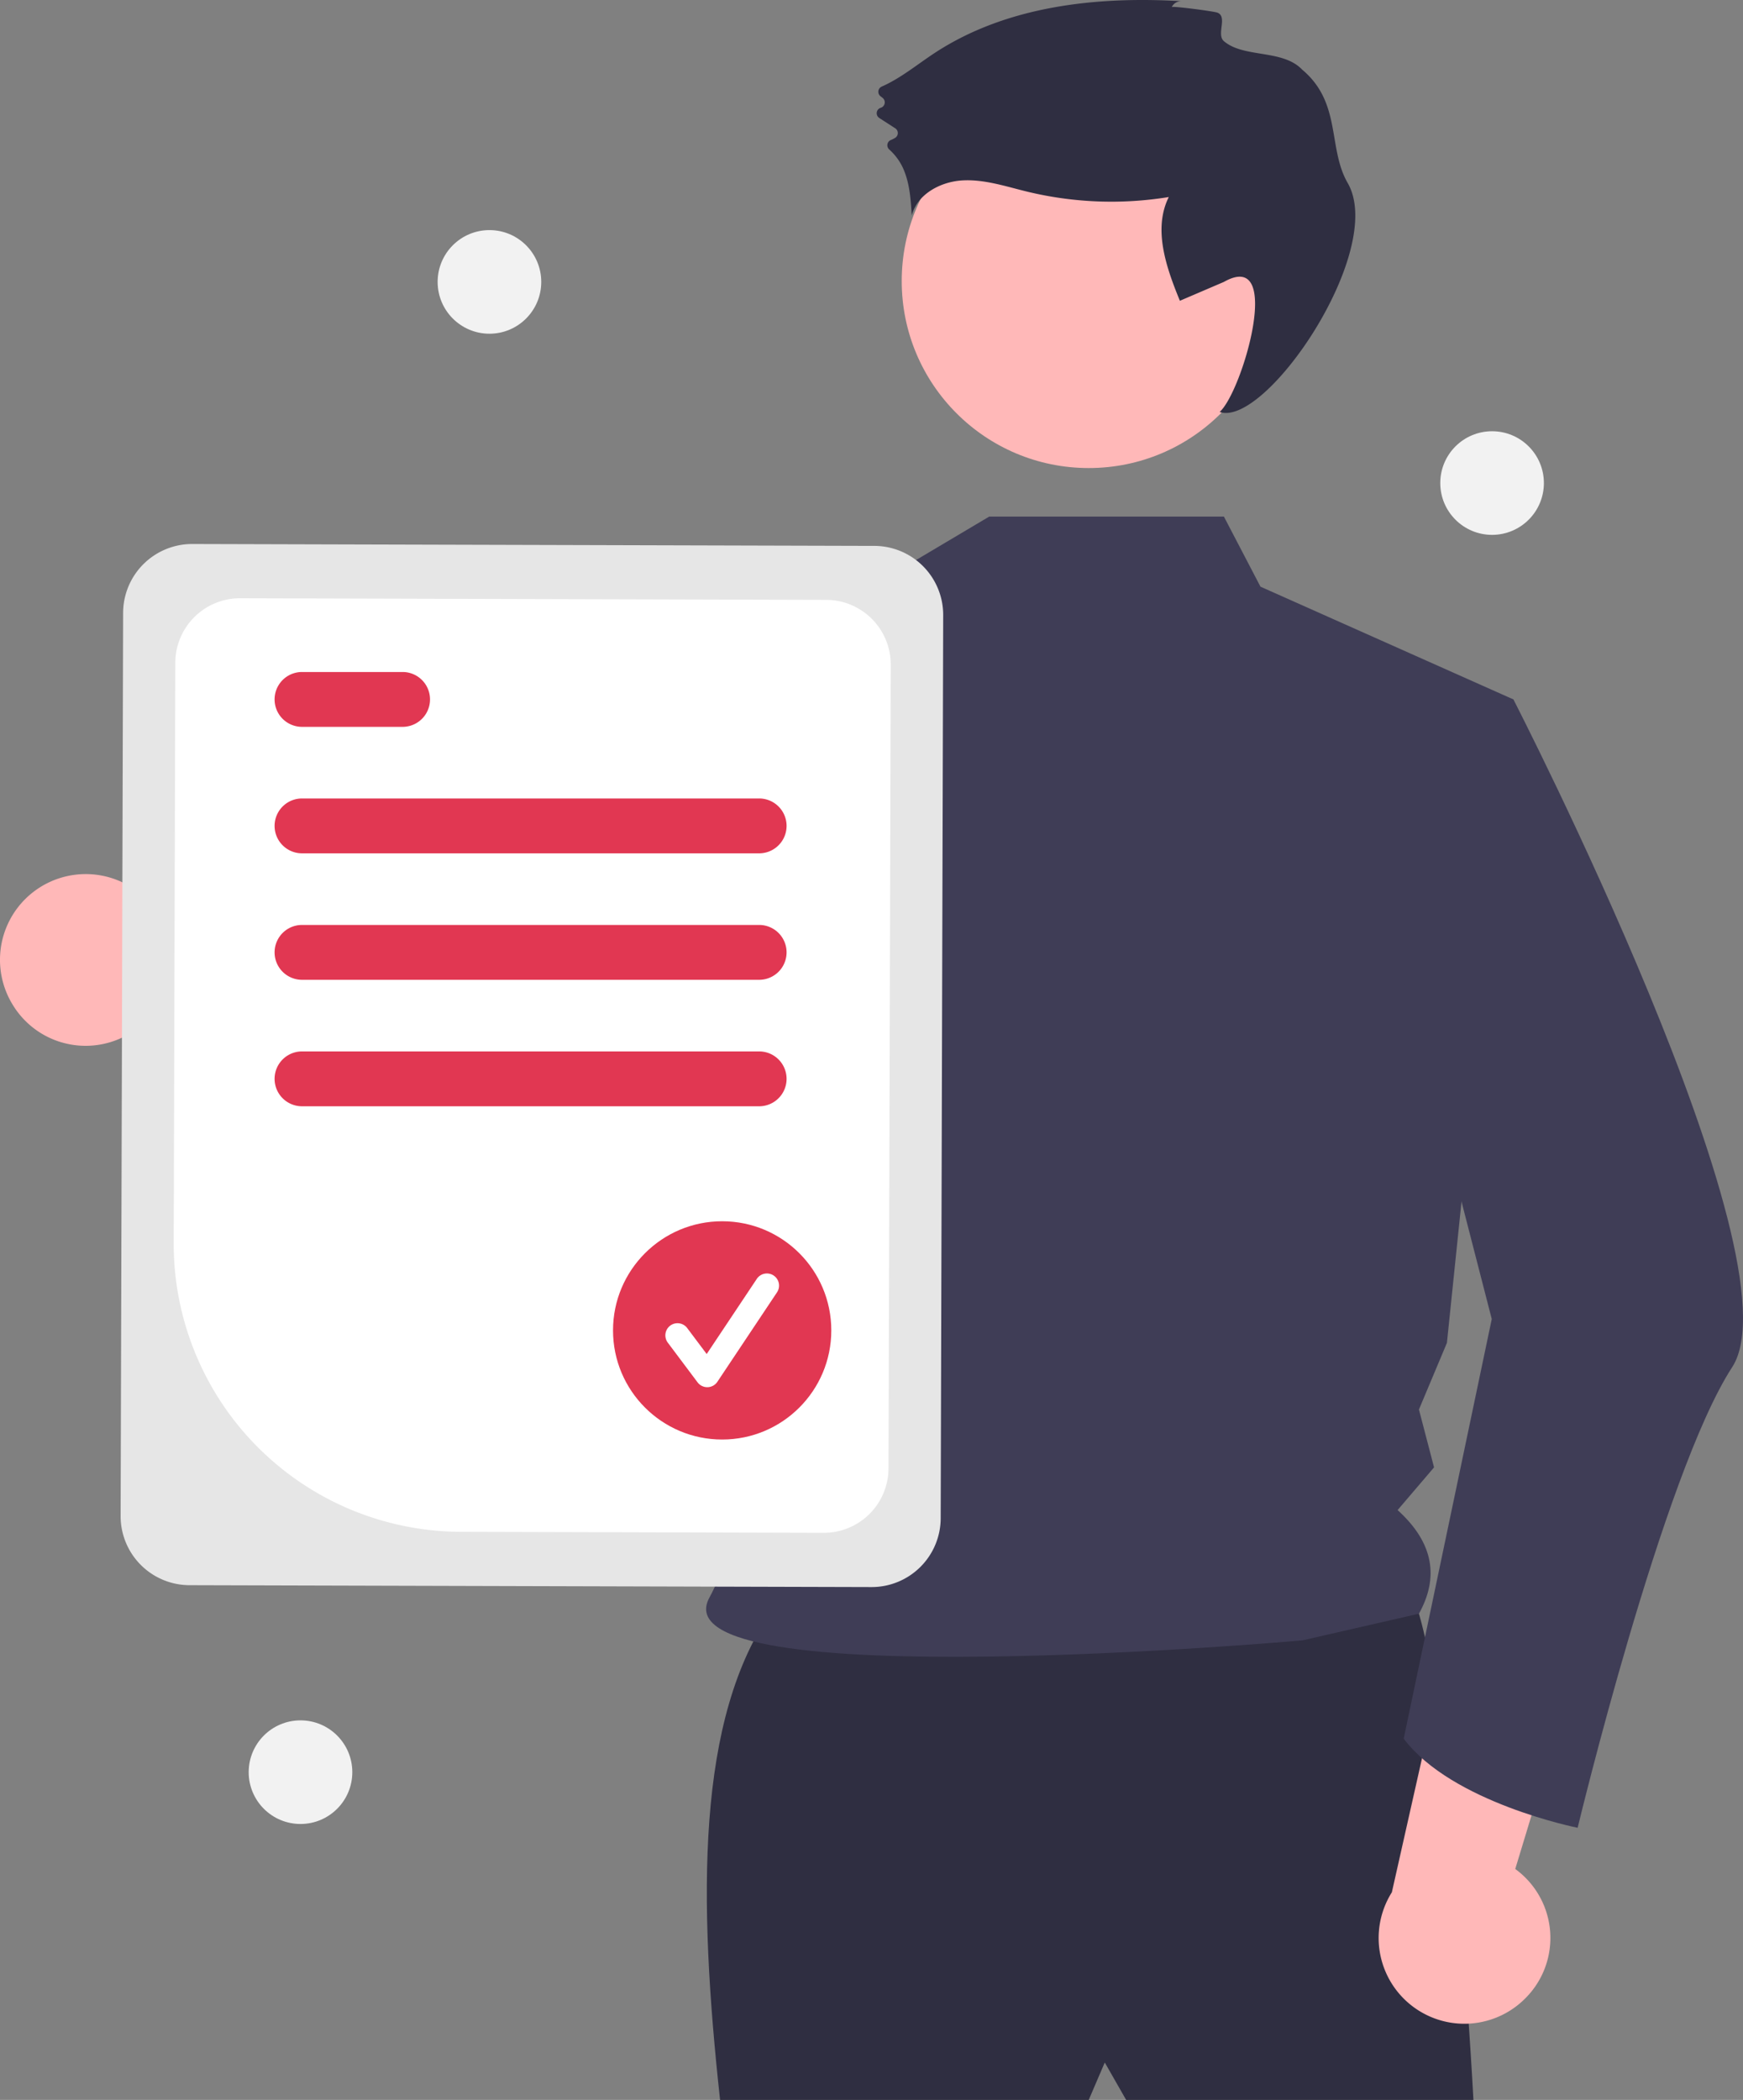
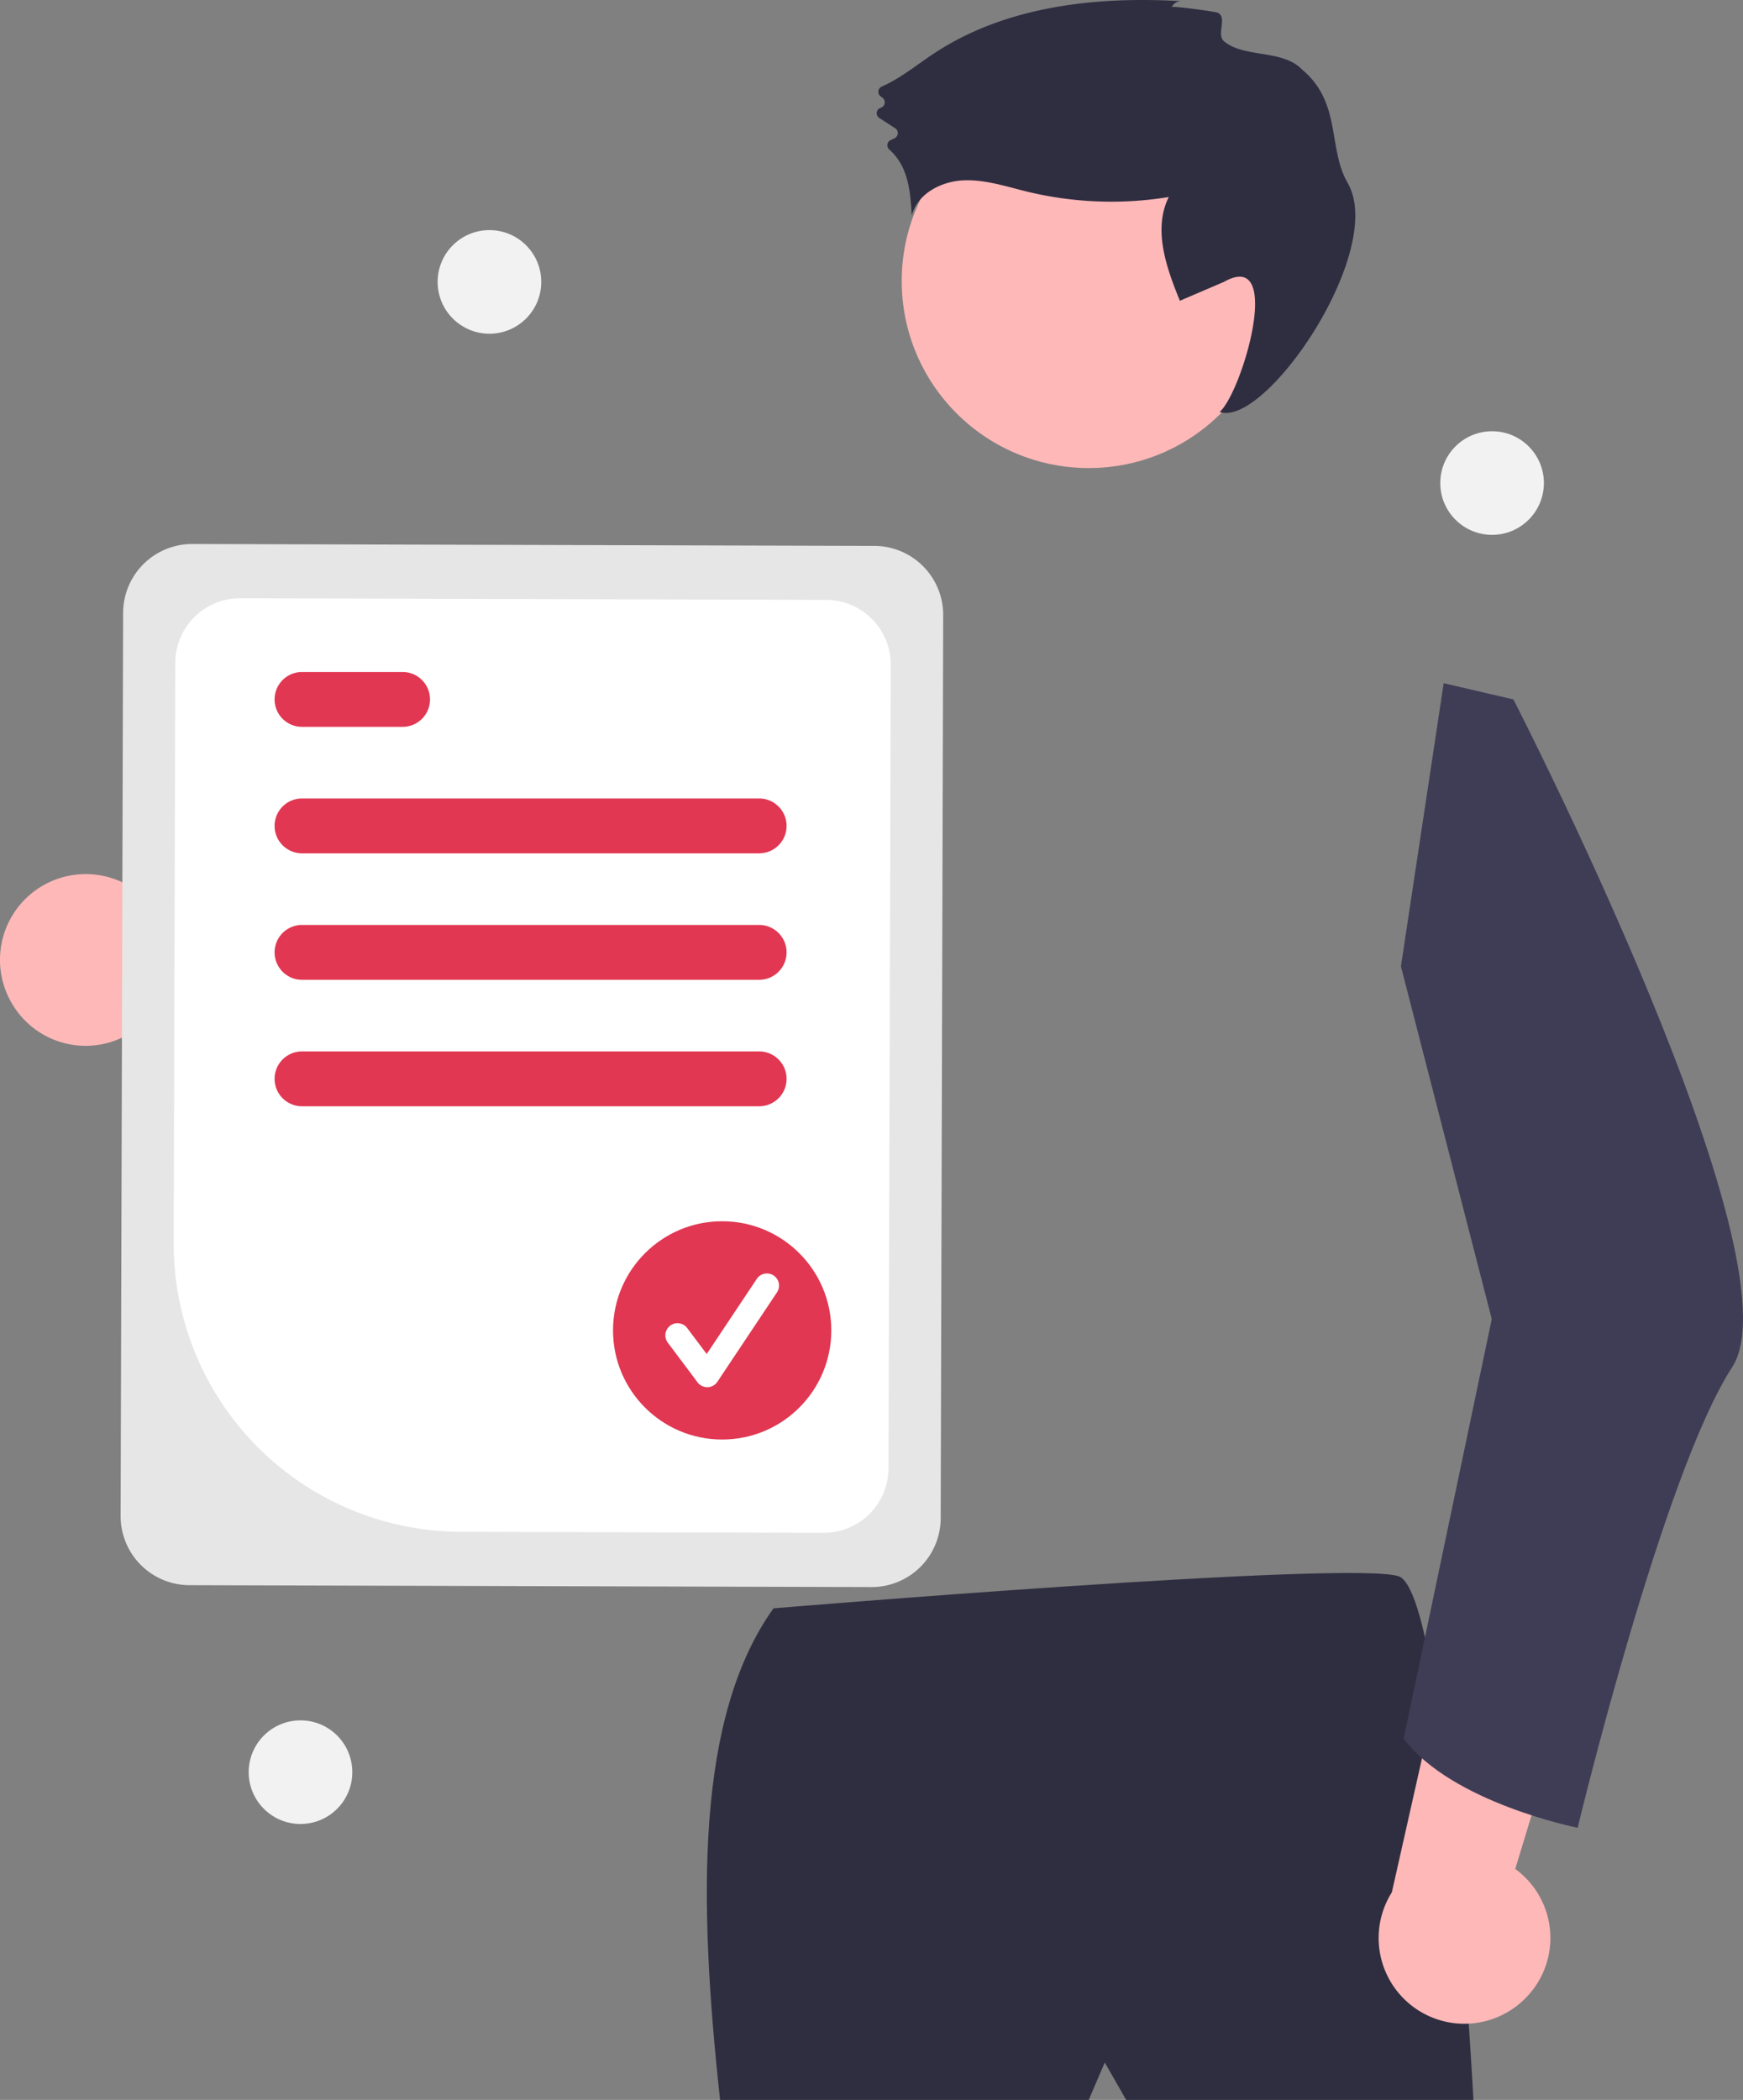
<svg xmlns="http://www.w3.org/2000/svg" viewBox="0 0 571.94 689.038">
  <rect x="0" y="0" width="571.94" height="689.038" fill="#808080" stroke="none" />
  <path fill="#ffb8b8" d="M4.089 329.557a27.98 27.98 0 0 0 42.374 6.735l86.257 49.471-3.215-51.572-81.418-39.073a28.133 28.133 0 0 0-43.998 34.44" />
  <path fill="#2f2e41" d="M253.81 527.739c-25.586 35.812-24.67 95.725-17.532 161.299h120.974l5.26-12.273 7.013 12.273h113.961s-8.766-166.559-24.545-171.819-205.13 10.52-205.13 10.52" />
  <circle cx="357.252" cy="92.218" r="61.364" fill="#ffb8b8" />
-   <path fill="#3f3d56" d="m401.604 169.503 12 23 83 37-21.818 211.136-9.182 21.864 4.961 18.987-11.961 14.013c12.006 10.864 13.531 22.236 7 34l-38.222 8.755s-212.521 18.898-194.61-14.026c19.569-35.973 24.552-142.215-18.65-198.988-36.677-48.198-8.518-110.741-8.518-110.741l87-26 32-19Z" />
  <path fill="#2f2e41" d="M384.495 2.33a3.385 3.385 0 0 1 3.257-1.933c-28.093-1.68-57.685 1.594-81.188 17.076-5.694 3.75-11.062 8.224-17.258 10.945a1.86 1.86 0 0 0-.38 3.163l.68.533a1.866 1.866 0 0 1-.607 3.254 1.866 1.866 0 0 0-.468 3.352l5.215 3.37a1.858 1.858 0 0 1 .017 3.126 9 9 0 0 1-1.387.704 1.862 1.862 0 0 0-.59 3.127 18.54 18.54 0 0 1 5.046 7.377c1.738 4.52 2.05 9.442 2.344 14.276 1.797-6.975 9.408-11.08 16.598-11.497s14.202 1.955 21.199 3.66a117.3 117.3 0 0 0 46.548 1.79c-5.256 10.55-.822 23.132 3.64 34.04l14.443-6.19c19.835-11.197 6.019 36.168-1.397 42.67 15.141 5.25 54.772-53.014 42.023-75.114-6.632-11.497-1.924-26.324-14.963-37.228-6.39-6.727-19.149-3.737-25.663-9.328-2.564-2.2 1.344-8.088-2.18-9.37-1.17-.427-14.735-2.232-14.929-1.803" />
  <path fill="#3f3d56" d="M280.554 194.443c-11.26 49.99-40.14 166.71-69.44 191.12a17.1 17.1 0 0 1-6.52 3.85c-102.99 25.09-135.99-38.91-135.99-38.91s27.6-13.45 28.3-39.74l55.66 17.27 48.52-109.19 7.14-6.66.04-.04Z" />
  <path fill="#ffb8b8" d="M500.145 656.076a27.982 27.982 0 0 0-2.938-42.806l28.872-95.153-49.539 14.697-19.822 88.105a28.133 28.133 0 0 0 43.427 35.157" />
  <path fill="#3f3d56" d="m473.72 224.18 22.884 5.323s94.584 184.028 71.792 219.093-50.715 151.156-50.715 151.156-41.298-8.21-57.077-29.249l28.895-137.686-29.805-115.715Z" />
  <path fill="#e6e6e6" d="m39.58 497.456.821-296.389a22.65 22.65 0 0 1 22.69-22.564l223.839.62a22.65 22.65 0 0 1 22.564 22.69l-.822 296.389a22.65 22.65 0 0 1-22.69 22.564l-223.838-.62a22.65 22.65 0 0 1-22.564-22.69" />
  <path fill="#fff" d="m56.998 407.981.528-190.545a21.214 21.214 0 0 1 21.25-21.132l192.37.533a21.215 21.215 0 0 1 21.133 21.25l-.731 263.745a21.215 21.215 0 0 1-21.25 21.132l-119.17-.33a94.5 94.5 0 0 1-94.13-94.653" />
  <path fill="#e13752" d="M249.104 280.003h-150a9 9 0 0 1 0-18h150a9 9 0 0 1 0 18M132.104 238.503h-33a9 9 0 0 1 0-18h33a9 9 0 0 1 0 18M249.104 321.503h-150a9 9 0 0 1 0-18h150a9 9 0 0 1 0 18M249.104 363.003h-150a9 9 0 0 1 0-18h150a9 9 0 0 1 0 18" />
  <circle cx="236.967" cy="436.543" r="35.811" fill="#e13752" />
  <path fill="#fff" d="M232.081 455.18a3.98 3.98 0 0 1-3.186-1.593l-9.77-13.027a3.983 3.983 0 1 1 6.374-4.78l6.391 8.522 16.417-24.624a3.984 3.984 0 1 1 6.629 4.42l-19.54 29.309a3.99 3.99 0 0 1-3.204 1.772z" />
  <circle cx="160.604" cy="92.503" r="17" fill="#f2f2f2" />
  <circle cx="98.604" cy="581.503" r="17" fill="#f2f2f2" />
  <circle cx="489.604" cy="158.503" r="17" fill="#f2f2f2" />
</svg>